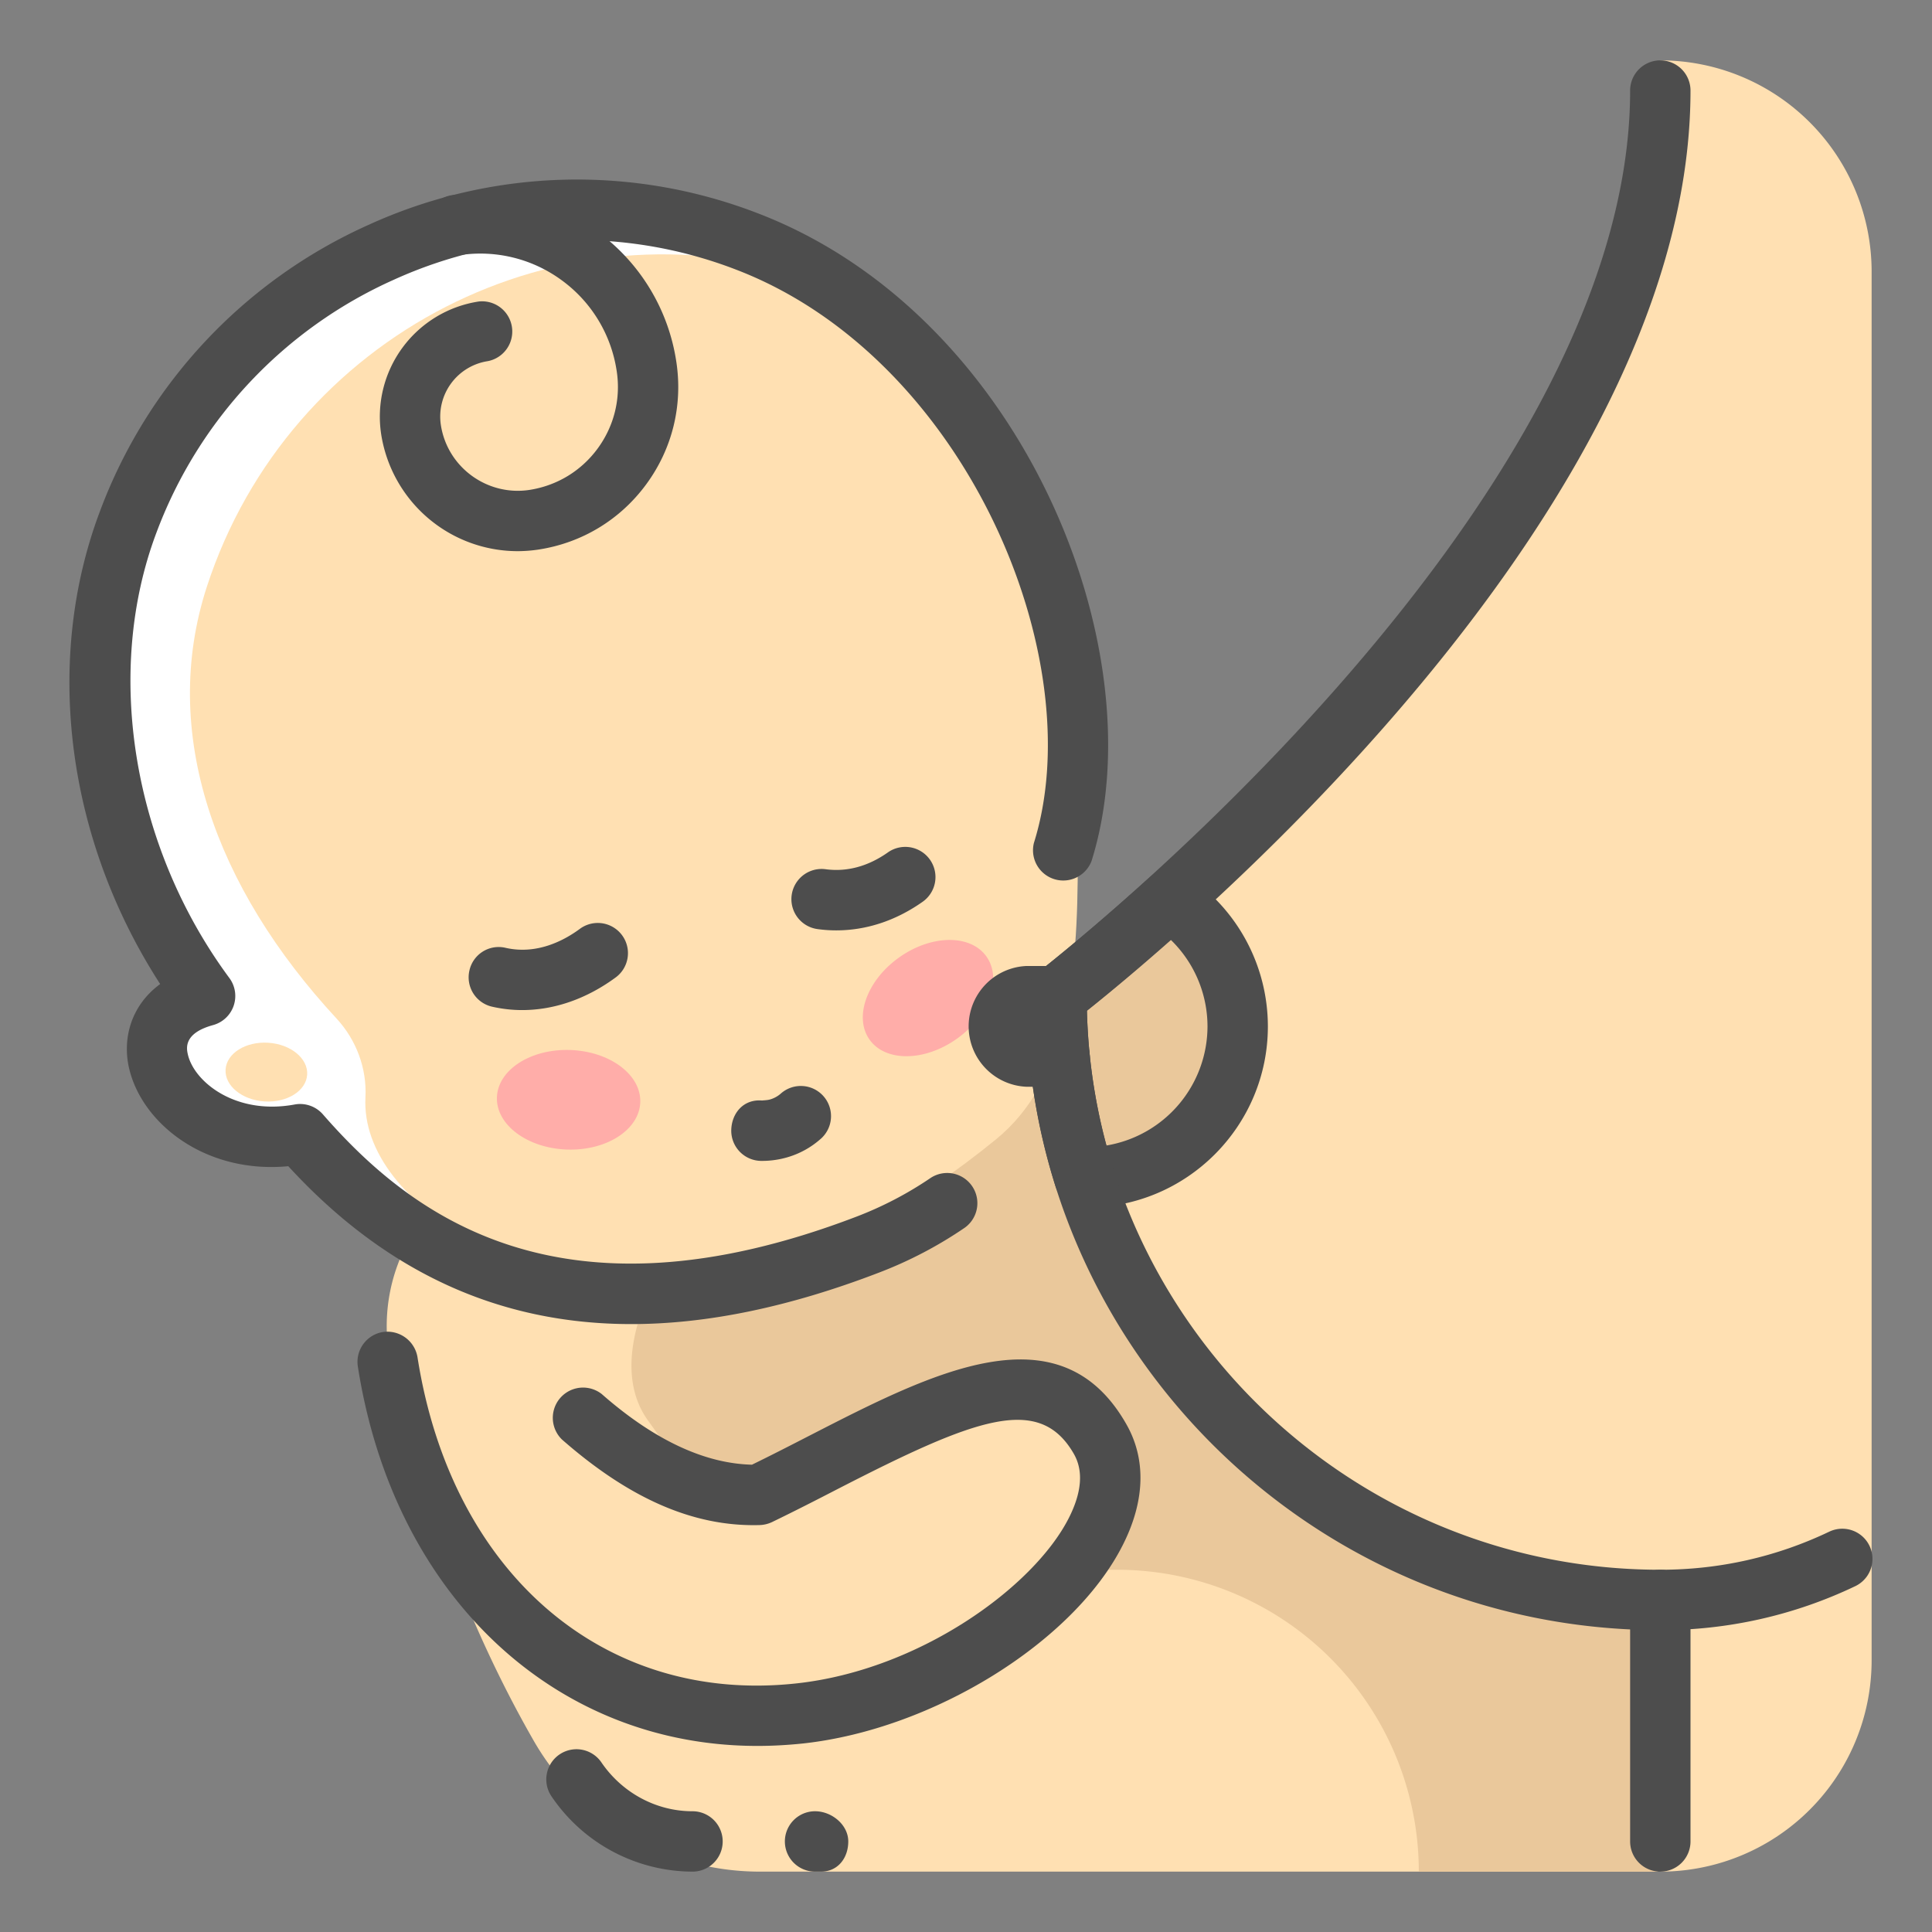
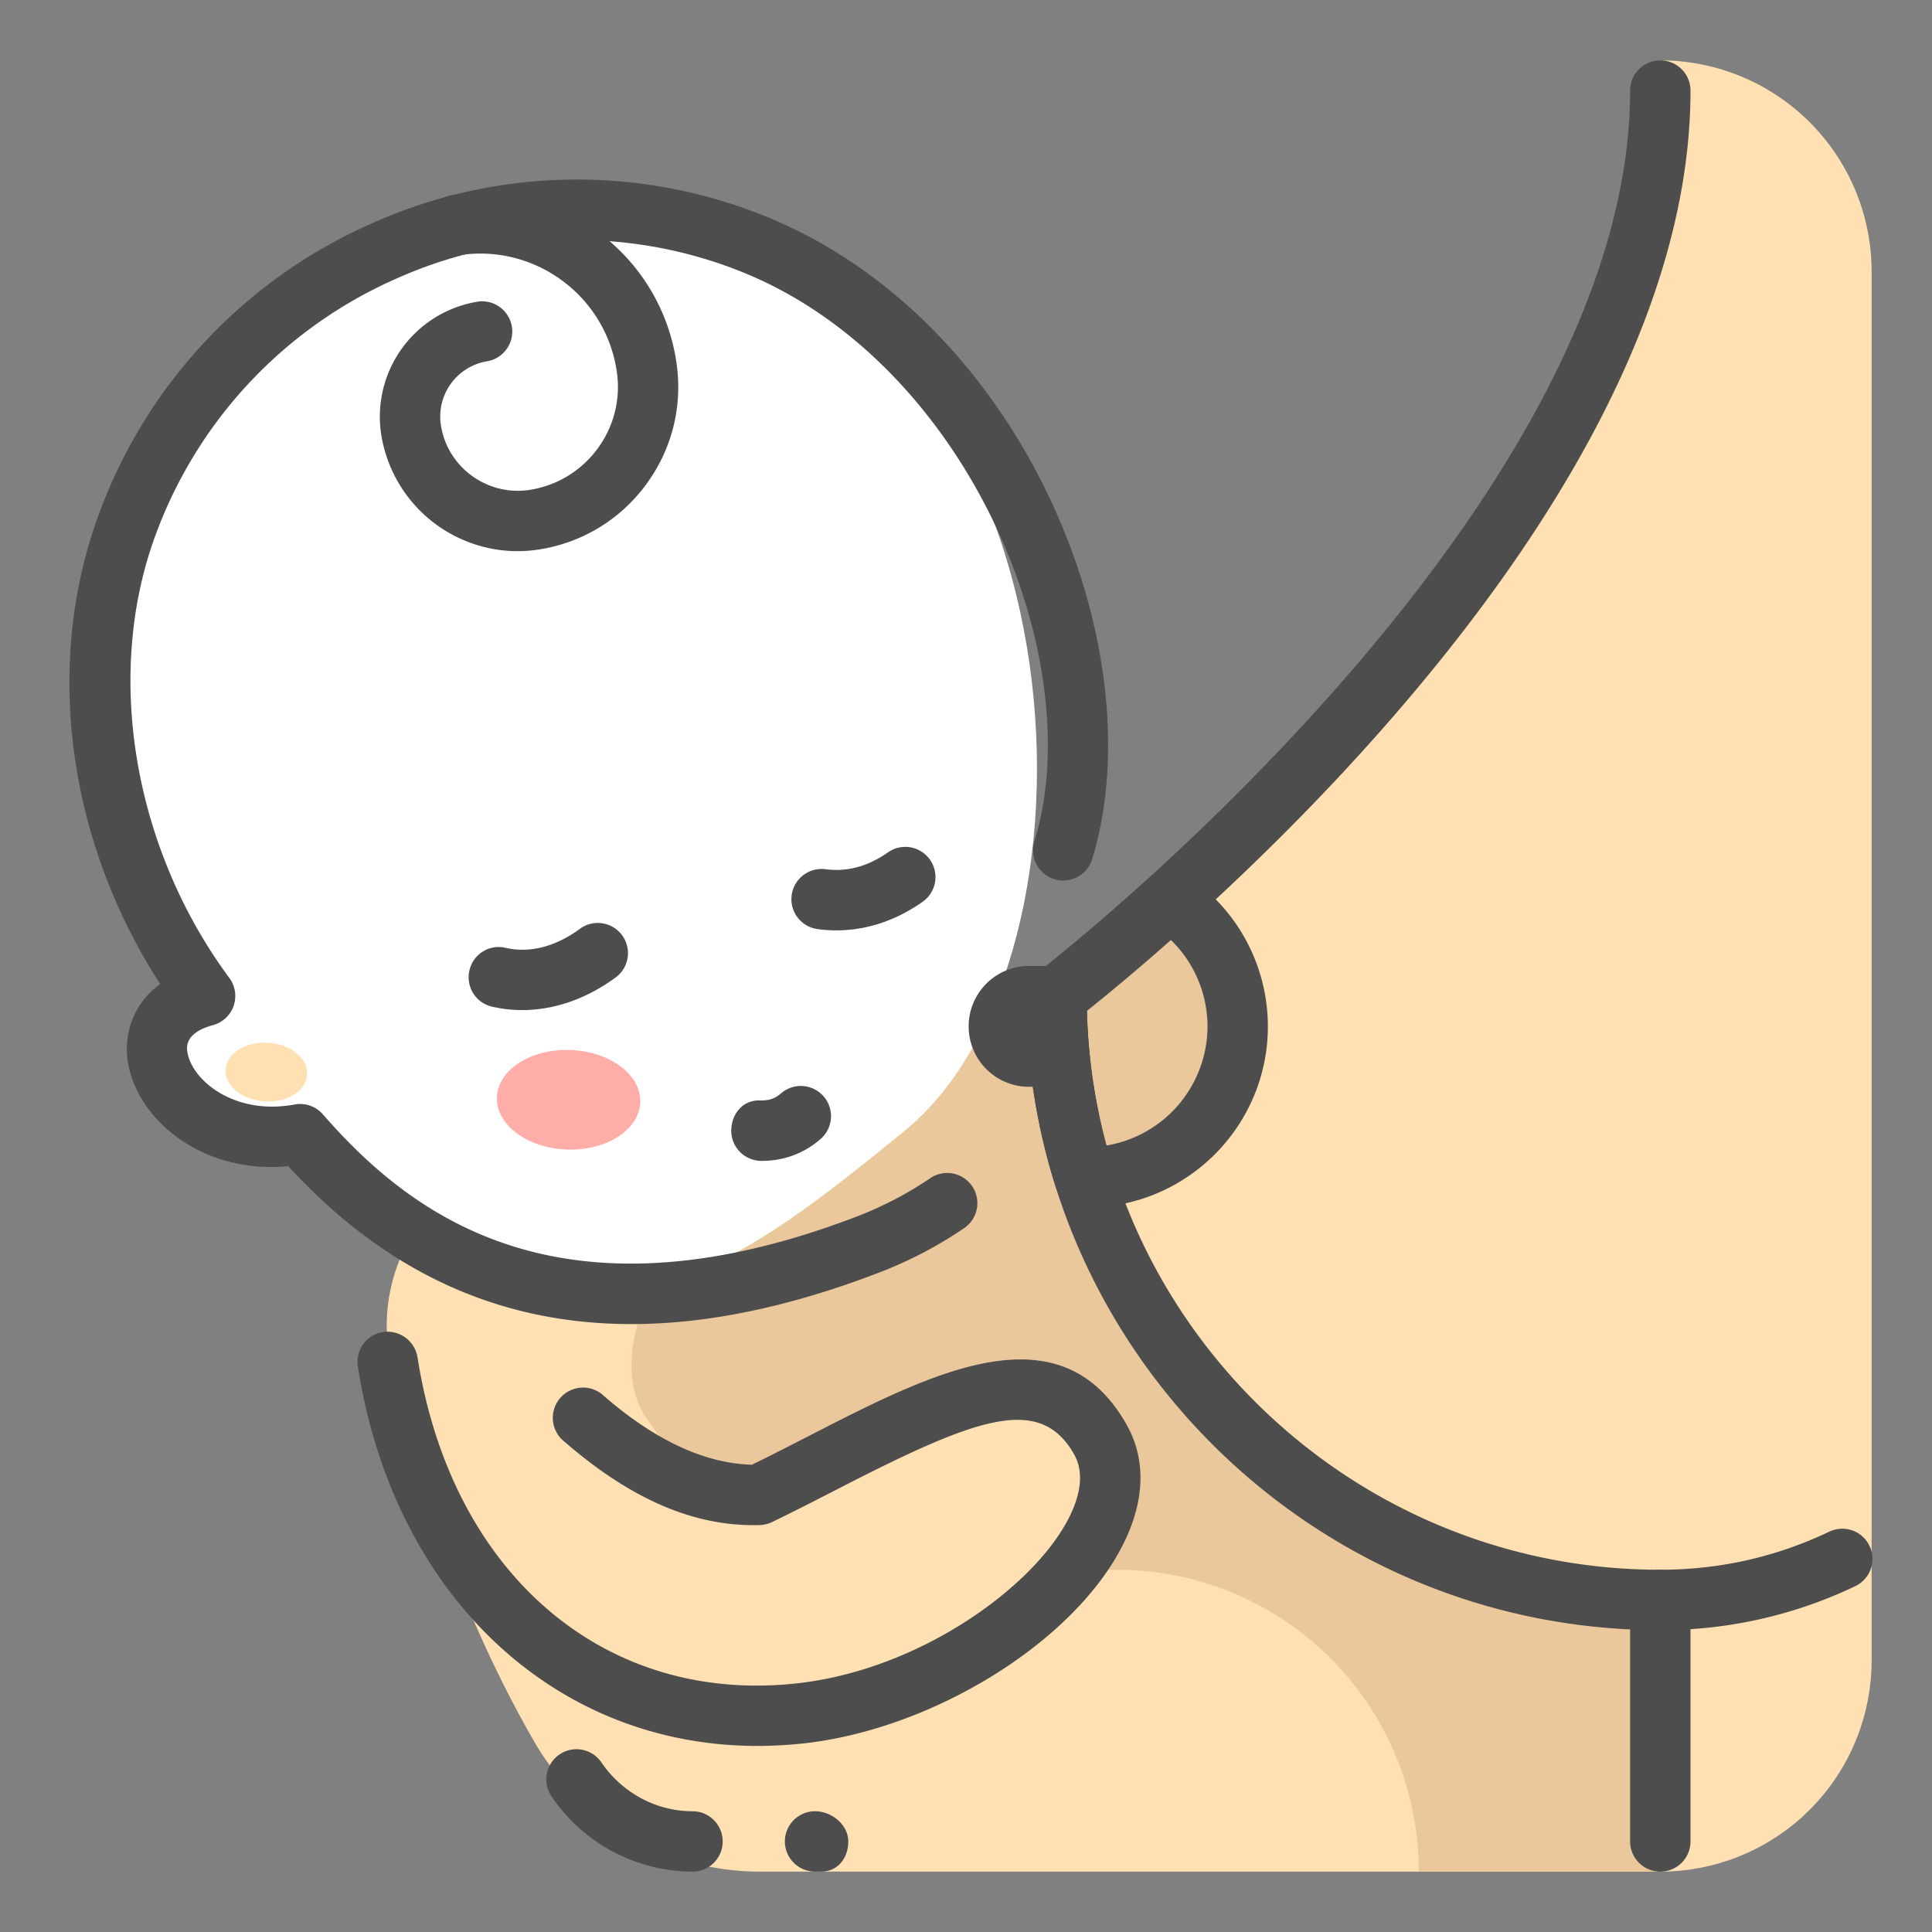
<svg xmlns="http://www.w3.org/2000/svg" width="512" height="512" x="0" y="0" viewBox="0 0 32 32" style="enable-background:new 0 0 512 512" xml:space="preserve" class="">
  <rect x="0" y="0" width="32" height="32" fill="#808080" stroke="none" />
  <g>
    <path fill="#ffe0b2" d="M6.479 22.615c.39 1.724 1.099 4.024 2.373 6.238A4.319 4.319 0 0 0 12.598 31h14.86v-3.647c0-7.135-5.662-11.554-12.582-9.815-2.406.604-4.648 1.172-6.275 1.592a2.925 2.925 0 0 0-2.122 3.485z" opacity="1" data-original="#ffe0b2" class="" />
    <path fill="#eac89b" d="M15.183 17.46c-2.517.632-5.683 4.371-4.448 6.071.709.977.729 1.249 1.836 1.228 2.42-1.17 4.192-2.919 5.412-1.259.611.84.518 1.72-.009 2.5h.526a5 5 0 0 1 5 5h3.958v-2.799c0-7.211-5.282-12.497-12.275-10.741z" opacity="1" data-original="#eac89b" />
    <path fill="#ffe0b2" d="M6.535 22.152c-.099.019-.128.147-.057.463.078.347.175.722.281 1.109a6.559 6.559 0 0 1-.224-1.572z" opacity="1" data-original="#ffe0b2" class="" />
    <path fill="#ffffff" d="M7.251 20.84c3.233 1.39 4.969.148 7.735-2.112 3.488-2.849 3.056-12.803-3.095-14.854-4.17-1.391-8.671.92-10.034 5.101-.868 2.666-.089 5.669 1.623 7.781-1.668.537-.353 2.683 1.672 2.217.391.904.951 1.374 2.099 1.867z" opacity="1" data-original="#ffffff" />
-     <path fill="#ffe0b2" d="M7.999 20.656c2.726 1.441 5.866.366 8.498-1.785 1.17-.955 1.361-2.645 1.354-4.653-.01-3.442-1.311-7.665-4.403-9.604-4.166-1.383-8.661.928-10.022 5.104-.787 2.42.135 4.978 2.149 7.153.326.353.503.824.478 1.305-.047.884.643 1.791 1.946 2.48z" opacity="1" data-original="#ffe0b2" class="" />
-     <ellipse cx="15.374" cy="16.529" fill="#ffada9" rx=".826" ry="1.188" transform="rotate(54.56 15.37 16.527)" opacity="1" data-original="#ffada9" />
    <ellipse cx="9.42" cy="18.202" fill="#ffada9" rx=".825" ry="1.188" transform="rotate(-88 9.426 18.21)" opacity="1" data-original="#ffada9" />
    <ellipse cx="4.411" cy="17.754" fill="#ffe0b2" rx=".487" ry=".677" transform="rotate(93.67 4.41 17.756)" opacity="1" data-original="#ffe0b2" class="" />
    <path fill="#ffe0b2" d="M31 4.5v23a3.5 3.5 0 0 1-3.5 3.5v-4.5c-5.52 0-10-4.48-10-10 0 0 10-7.5 10-15.5A3.5 3.5 0 0 1 31 4.5z" opacity="1" data-original="#ffe0b2" class="" />
    <path fill="#eac89b" d="M20.5 17a2.5 2.5 0 0 1-2.5 2.5h-.04c-.3-.95-.46-1.96-.46-3 0 0 .76-.59 1.87-1.59.68.45 1.13 1.22 1.13 2.09z" opacity="1" data-original="#eac89b" />
    <path fill="#ffe0b2" d="M18.221 23.833c1.57 2.16-1.711 4.255-4.971 4.545-4.49.4-6.72-3.41-6.72-6.33a1.666 1.666 0 0 1 2.102.383c.856 1.017 2.301 2.358 3.938 2.327 2.42-1.169 4.431-2.585 5.651-.925z" opacity="1" data-original="#ffe0b2" class="" />
    <path fill="#4d4d4d" d="M11.47 31a2.83 2.83 0 0 1-2.326-1.233.5.5 0 1 1 .822-.569c.347.503.909.802 1.504.802a.5.5 0 0 1 0 1zM10.457 21.931c-2.2 0-4.079-.868-5.682-2.615-1.374.13-2.428-.708-2.638-1.627-.11-.48.026-1.031.516-1.39-1.547-2.392-1.935-5.338-1-7.824A8.424 8.424 0 0 1 6.114 3.72a8.31 8.31 0 0 1 6.436-.188c4.396 1.685 6.62 7.246 5.53 10.727a.501.501 0 0 1-.955-.298c.957-3.056-1.131-8.038-4.933-9.495a7.321 7.321 0 0 0-5.668.167 7.433 7.433 0 0 0-3.935 4.195c-.868 2.31-.393 5.203 1.21 7.371a.5.5 0 0 1-.271.78c-.496.136-.438.392-.416.488.104.451.788 1.008 1.768.827a.501.501 0 0 1 .468.163c1.426 1.634 3.893 3.587 8.839 1.694a5.97 5.97 0 0 0 1.229-.642.5.5 0 0 1 .566.824 6.837 6.837 0 0 1-1.438.751c-1.472.564-2.832.847-4.087.847z" opacity="1" data-original="#455a64" class="" />
    <path fill="#4d4d4d" d="M8.648 16.73c-.167 0-.333-.019-.497-.056a.499.499 0 0 1-.376-.599.496.496 0 0 1 .599-.376c.508.116.957-.11 1.241-.322a.5.5 0 0 1 .594.804c-.488.362-1.027.549-1.561.549zM13.85 15.41c-.102 0-.204-.007-.307-.021a.5.5 0 1 1 .131-.992c.351.047.698-.045 1.026-.274a.5.5 0 1 1 .572.82c-.44.308-.926.467-1.422.467zM8.571 9.129A2.29 2.29 0 0 1 6.313 7.19a1.93 1.93 0 0 1 1.615-2.196.5.5 0 0 1 .15.988.929.929 0 0 0-.776 1.057c.107.7.766 1.18 1.464 1.076.457-.07.859-.313 1.133-.686.273-.372.386-.829.315-1.286a2.273 2.273 0 0 0-.906-1.498 2.276 2.276 0 0 0-1.7-.418.501.501 0 0 1-.151-.989 3.263 3.263 0 0 1 2.443.601 3.266 3.266 0 0 1 1.302 2.153c.11.721-.066 1.441-.498 2.029s-1.066.972-1.788 1.082a2.378 2.378 0 0 1-.345.026zM12.63 19.228h-.028a.5.5 0 0 1-.49-.51c.006-.275.198-.516.51-.49.046-.005.091-.005.138-.019a.468.468 0 0 0 .167-.091.5.5 0 1 1 .654.756 1.43 1.43 0 0 1-.535.293 1.49 1.49 0 0 1-.416.061zM17.5 17a.5.5 0 0 1-.304-.897C17.294 16.028 27 8.497 27 1.5a.5.5 0 0 1 1 0c0 7.491-9.779 15.078-10.195 15.397A.505.505 0 0 1 17.5 17zM27.5 31a.5.5 0 0 1-.5-.5v-4a.5.5 0 0 1 1 0v4a.5.5 0 0 1-.5.5z" opacity="1" data-original="#455a64" class="" />
    <path fill="#4d4d4d" d="M17.55 18H17a1.001 1.001 0 0 1 0-2h.5a.5.5 0 0 1 0 1H17h.55a.5.5 0 0 1 0 1z" opacity="1" data-original="#455a64" class="" />
    <path fill="#4d4d4d" d="M18 20h-.04a.501.501 0 0 1-.477-.35A10.433 10.433 0 0 1 17 16.5a.5.5 0 0 1 .193-.395c.008-.006.761-.592 1.842-1.566a.498.498 0 0 1 .611-.045A3.001 3.001 0 0 1 21 17c0 1.654-1.346 3-3 3zm.003-3.261c.019.759.127 1.508.323 2.234A2.003 2.003 0 0 0 20 17a2 2 0 0 0-.611-1.436c-.639.565-1.13.969-1.386 1.175zM12.544 28.918c-3.355 0-6.024-2.487-6.617-6.285a.501.501 0 0 1 .417-.571.506.506 0 0 1 .571.417c.56 3.581 3.088 5.753 6.28 5.403 2.035-.222 3.924-1.593 4.506-2.735.217-.426.246-.785.086-1.065-.572-.999-1.631-.591-3.913.581-.354.183-.718.369-1.086.547a.517.517 0 0 1-.208.05c-1.113.031-2.179-.458-3.273-1.418a.501.501 0 0 1 .66-.752c.863.758 1.7 1.151 2.488 1.17.326-.159.647-.324.962-.486 2.032-1.043 4.135-2.121 5.237-.188.334.583.313 1.28-.063 2.016-.816 1.602-3.139 3.04-5.287 3.275-.256.027-.51.041-.76.041z" opacity="1" data-original="#455a64" class="" />
    <path fill="#4d4d4d" d="M27.5 27C21.71 27 17 22.29 17 16.5a.5.5 0 0 1 1 0c0 5.238 4.262 9.5 9.5 9.5.979 0 1.921-.212 2.799-.631a.5.5 0 1 1 .43.903A7.446 7.446 0 0 1 27.5 27zM13.6 31h-.1a.5.5 0 0 1 0-1c.276 0 .55.224.55.5s-.174.5-.45.5z" opacity="1" data-original="#455a64" class="" />
  </g>
</svg>